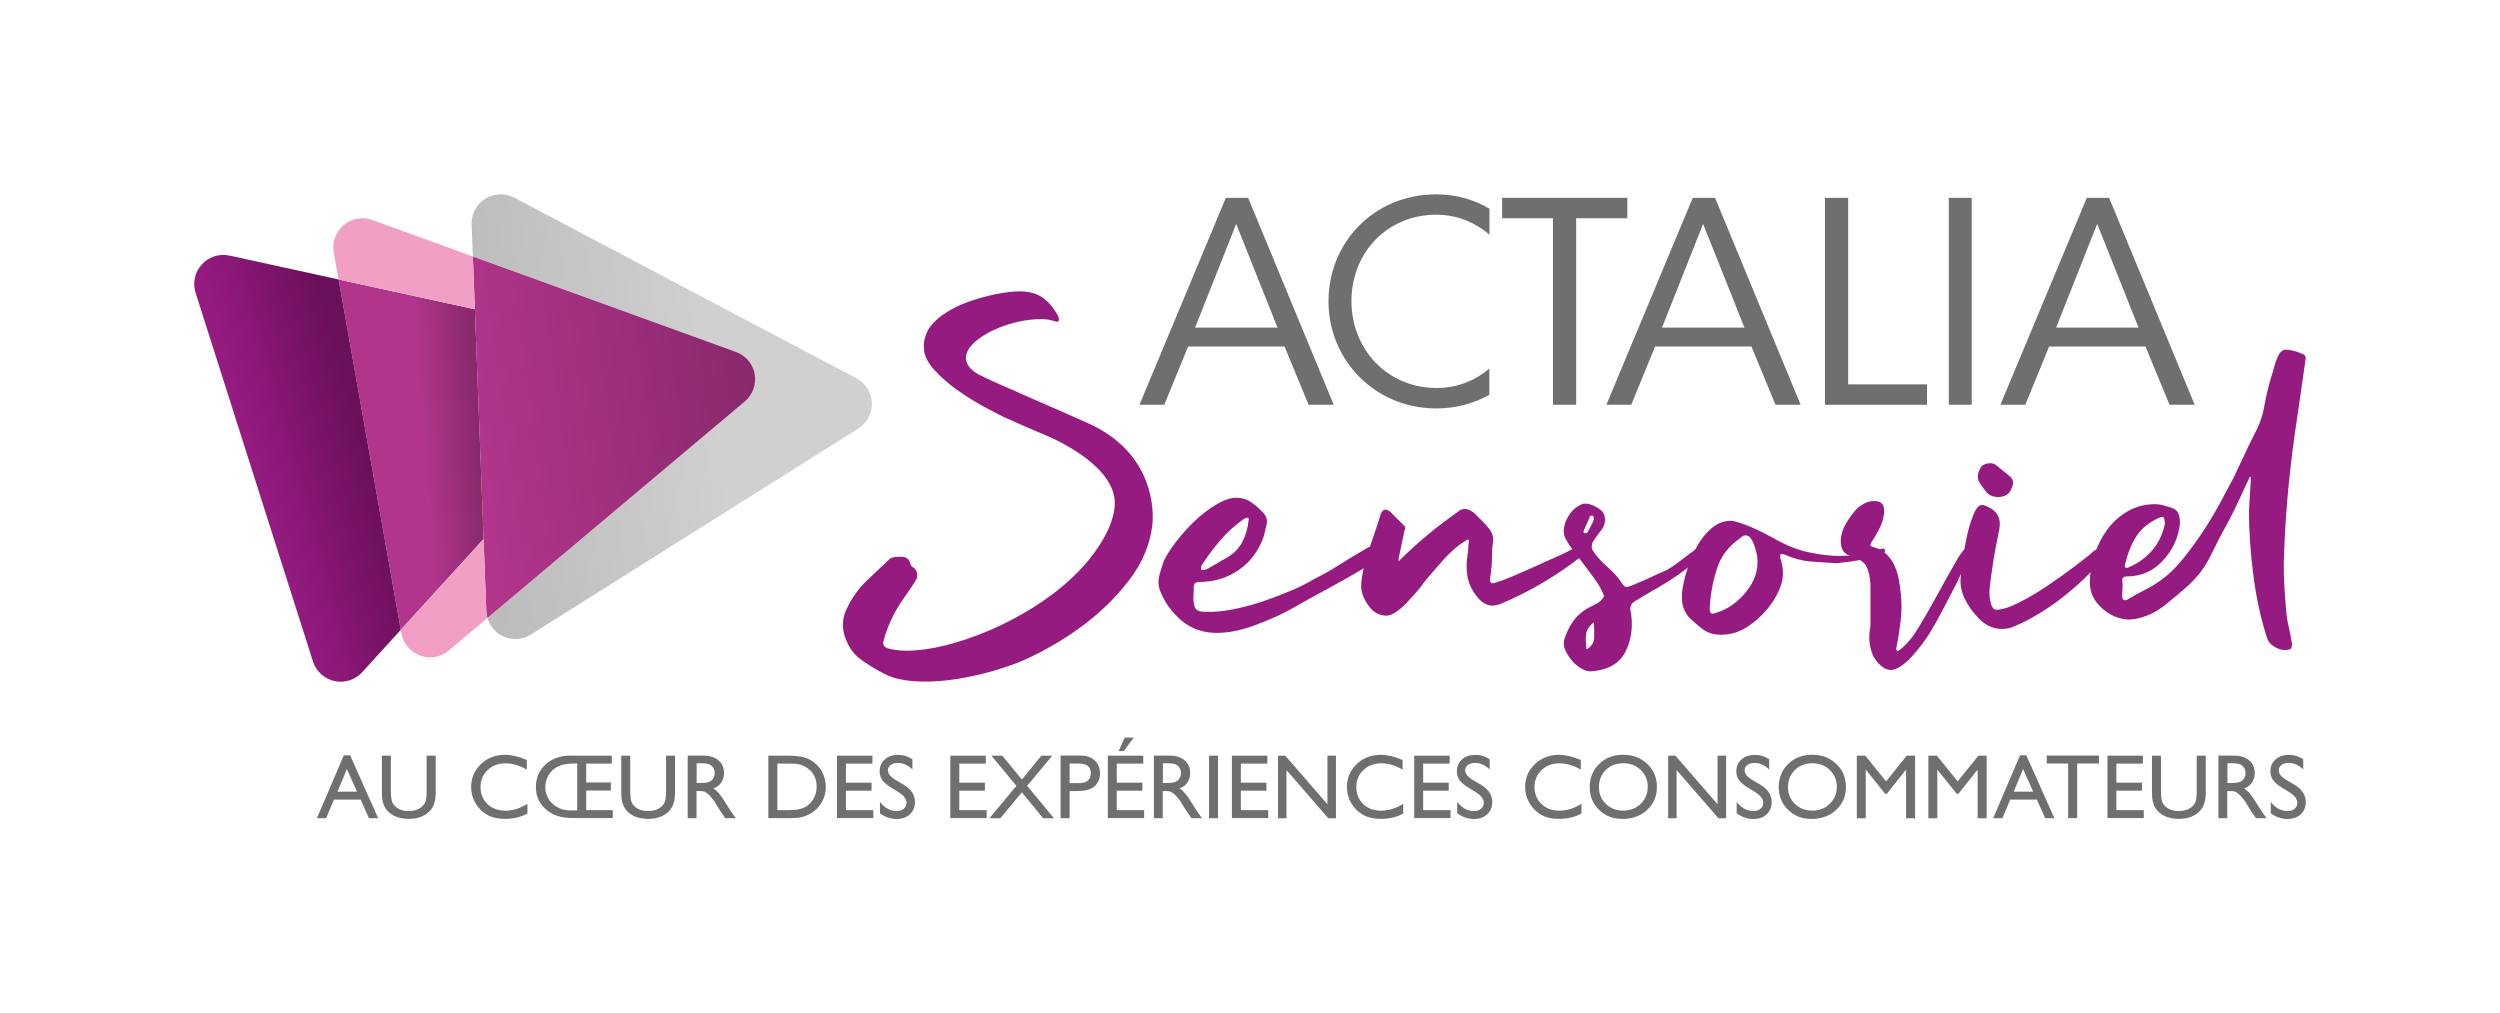
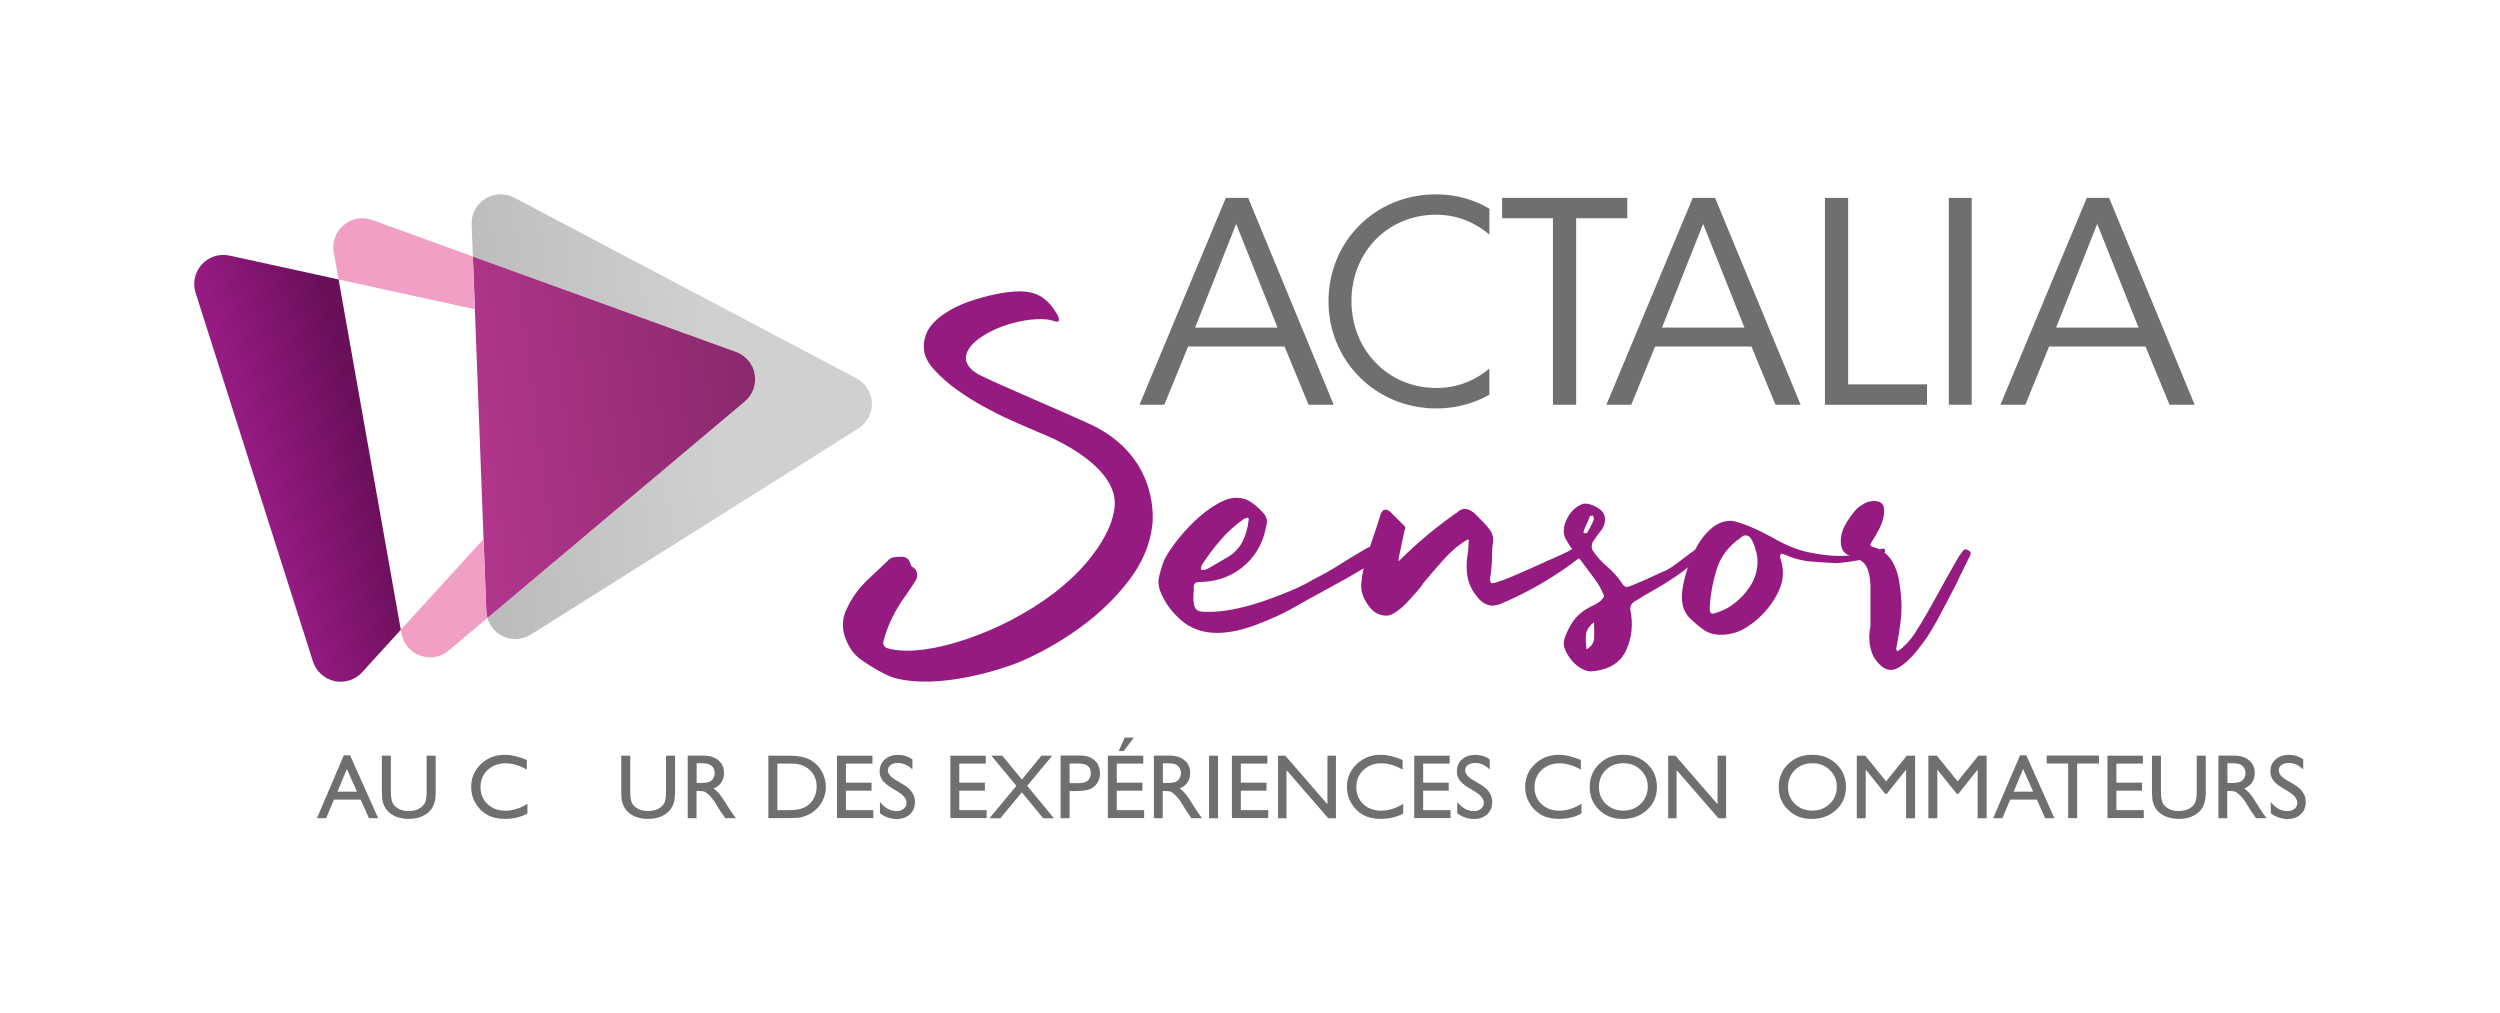
<svg xmlns="http://www.w3.org/2000/svg" xmlns:xlink="http://www.w3.org/1999/xlink" id="LOGOS" viewBox="0 0 402.75 163.22">
  <defs>
    <style>
      .cls-1 {
        fill: #706f6f;
      }

      .cls-2 {
        fill: url(#linear-gradient-2);
      }

      .cls-3 {
        fill: url(#linear-gradient-4);
      }

      .cls-4 {
        fill: #f29fc5;
      }

      .cls-5 {
        fill: #951b81;
      }

      .cls-6 {
        fill: url(#linear-gradient-3);
      }

      .cls-7 {
        fill: url(#linear-gradient);
      }
    </style>
    <linearGradient id="linear-gradient" x1="115.64" y1="63.16" x2="77.26" y2="67.66" gradientUnits="userSpaceOnUse">
      <stop offset="0" stop-color="#d0d0d0" />
      <stop offset="1" stop-color="#bdbcbc" />
    </linearGradient>
    <linearGradient id="linear-gradient-2" x1="110.57" y1="-23.81" x2="118.42" y2="-27.28" gradientTransform="translate(-43.6 57.74) rotate(19.69)" gradientUnits="userSpaceOnUse">
      <stop offset="0" stop-color="#b0358b" />
      <stop offset="1" stop-color="#89296c" />
    </linearGradient>
    <linearGradient id="linear-gradient-3" x1="118.22" y1="-28.84" x2="158.58" y2="-49.84" xlink:href="#linear-gradient-2" />
    <linearGradient id="linear-gradient-4" x1="86.37" y1="-10.91" x2="101.3" y2="-21.46" gradientTransform="translate(-43.6 57.74) rotate(19.69)" gradientUnits="userSpaceOnUse">
      <stop offset="0" stop-color="#951b81" />
      <stop offset="1" stop-color="#6a0f5a" />
    </linearGradient>
  </defs>
  <g>
    <path class="cls-1" d="M55.39,121.68h1.01l4.52,10.13h-1.48l-1.34-2.99h-4.3l-1.26,2.99h-1.48l4.33-10.13ZM57.51,127.54l-1.63-3.65-1.51,3.65h3.13Z" />
    <path class="cls-1" d="M68.74,121.74h1.45v5.72c0,.77-.06,1.36-.17,1.75s-.25.72-.42.98c-.17.26-.37.5-.61.7-.8.69-1.84,1.03-3.13,1.03s-2.37-.34-3.16-1.02c-.24-.21-.44-.45-.61-.71-.17-.26-.3-.58-.41-.96-.11-.38-.16-.98-.16-1.79v-5.7h1.45v5.72c0,.95.11,1.61.32,1.98.22.37.55.67.99.89.44.22.96.33,1.56.33.86,0,1.55-.22,2.09-.67.28-.24.49-.52.61-.85s.19-.89.19-1.68v-5.72Z" />
    <path class="cls-1" d="M84.97,129.47v1.59c-1.06.58-2.28.86-3.66.86-1.13,0-2.08-.23-2.86-.68-.78-.45-1.4-1.08-1.86-1.87-.46-.79-.69-1.65-.69-2.57,0-1.47.52-2.7,1.57-3.7,1.05-1,2.34-1.5,3.87-1.5,1.06,0,2.23.28,3.53.83v1.55c-1.18-.67-2.33-1.01-3.45-1.01s-2.11.36-2.87,1.09c-.76.73-1.14,1.64-1.14,2.74s.37,2.01,1.12,2.73,1.71,1.07,2.88,1.07,2.41-.37,3.58-1.12Z" />
-     <path class="cls-1" d="M92.03,121.74h6.53v1.28h-4.12v3.04h3.97v1.29h-3.97v3.16h4.28v1.28h-6.21c-1.11,0-2-.11-2.69-.34s-1.31-.58-1.87-1.06c-1.08-.93-1.62-2.13-1.62-3.58s.53-2.74,1.58-3.68c1.05-.94,2.43-1.41,4.12-1.41ZM91.99,130.56h1v-7.56h-.56c-1.11,0-1.99.17-2.61.51-.63.34-1.11.8-1.45,1.38s-.52,1.21-.52,1.9c0,1.08.39,1.98,1.18,2.7s1.77,1.08,2.96,1.08Z" />
    <path class="cls-1" d="M107.3,121.74h1.45v5.72c0,.77-.06,1.36-.17,1.75s-.25.72-.42.98c-.17.26-.37.5-.61.7-.8.69-1.84,1.03-3.13,1.03s-2.37-.34-3.16-1.02c-.24-.21-.44-.45-.61-.71-.17-.26-.3-.58-.41-.96-.11-.38-.16-.98-.16-1.79v-5.7h1.45v5.72c0,.95.11,1.61.32,1.98s.55.67.99.89c.44.22.96.33,1.57.33.86,0,1.55-.22,2.09-.67.28-.24.49-.52.61-.85s.19-.89.19-1.68v-5.72Z" />
    <path class="cls-1" d="M110.79,131.81v-10.08h2.52c1.02,0,1.83.25,2.43.76.6.5.9,1.19.9,2.05,0,.59-.15,1.09-.44,1.52-.29.43-.71.75-1.26.96.32.21.64.5.94.87.31.36.74,1,1.3,1.91.35.57.63,1,.84,1.29l.53.72h-1.72l-.44-.66s-.04-.06-.09-.12l-.28-.4-.45-.73-.48-.79c-.3-.41-.57-.74-.82-.99-.25-.24-.47-.42-.67-.53-.2-.11-.54-.16-1.01-.16h-.38v4.38h-1.44ZM112.66,122.96h-.43v3.18h.55c.73,0,1.23-.06,1.5-.19s.48-.31.63-.57c.15-.25.23-.54.23-.86s-.08-.61-.25-.86c-.17-.26-.41-.44-.71-.55-.3-.11-.81-.16-1.52-.16Z" />
    <path class="cls-1" d="M123.78,131.8v-10.06h3.4c1.37,0,2.45.21,3.25.62.8.41,1.43,1.01,1.9,1.81.47.8.71,1.67.71,2.61,0,.67-.13,1.32-.39,1.93-.26.62-.63,1.16-1.11,1.62-.49.48-1.06.84-1.71,1.09-.38.15-.73.25-1.05.3-.32.05-.92.08-1.82.08h-3.19ZM127.03,123.02h-1.8v7.49h1.85c.72,0,1.28-.05,1.68-.15.4-.1.73-.22,1-.37.27-.15.51-.34.73-.56.71-.72,1.07-1.63,1.07-2.73s-.37-1.96-1.1-2.65c-.27-.25-.58-.46-.93-.63s-.68-.27-.99-.33c-.31-.05-.81-.08-1.51-.08Z" />
    <path class="cls-1" d="M134.84,121.74h5.71v1.28h-4.27v3.07h4.13v1.29h-4.13v3.13h4.41v1.28h-5.85v-10.06Z" />
    <path class="cls-1" d="M144.72,127.59l-1.1-.67c-.69-.42-1.18-.83-1.47-1.24-.29-.41-.44-.87-.44-1.4,0-.79.28-1.44.83-1.93.55-.5,1.27-.74,2.14-.74s1.61.24,2.31.71v1.64c-.73-.7-1.51-1.05-2.34-1.05-.47,0-.86.11-1.16.33-.3.22-.45.5-.45.84,0,.3.11.58.34.85.22.26.58.54,1.08.83l1.1.65c1.23.73,1.84,1.67,1.84,2.8,0,.81-.27,1.46-.81,1.97-.54.5-1.24.76-2.11.76-1,0-1.9-.31-2.72-.92v-1.83c.78.99,1.68,1.48,2.7,1.48.45,0,.83-.12,1.13-.38.3-.25.45-.57.45-.95,0-.61-.44-1.19-1.33-1.75Z" />
    <path class="cls-1" d="M153.1,121.74h5.71v1.28h-4.27v3.07h4.13v1.29h-4.13v3.13h4.41v1.28h-5.85v-10.06Z" />
    <path class="cls-1" d="M167.77,121.74h1.74l-4.03,4.86,4.31,5.22h-1.74l-3.43-4.18-3.46,4.18h-1.76l4.34-5.22-4.03-4.86h1.76l3.16,3.85,3.14-3.85Z" />
    <path class="cls-1" d="M170.86,131.81v-10.09h3.19c.96,0,1.73.26,2.3.78.57.52.86,1.22.86,2.09,0,.59-.15,1.11-.44,1.56-.29.45-.69.78-1.2.98s-1.24.31-2.19.31h-1.07v4.37h-1.45ZM173.8,123.01h-1.49v3.15h1.58c.59,0,1.04-.14,1.36-.41.32-.28.48-.67.48-1.19,0-1.03-.64-1.55-1.92-1.55Z" />
    <path class="cls-1" d="M178.47,121.74h5.71v1.28h-4.27v3.07h4.13v1.29h-4.13v3.13h4.41v1.28h-5.85v-10.06ZM182.66,118.83l-1.63,2.17h-.81l.97-2.17h1.46Z" />
    <path class="cls-1" d="M185.89,131.81v-10.08h2.52c1.02,0,1.83.25,2.43.76s.9,1.19.9,2.05c0,.59-.15,1.09-.44,1.52s-.71.75-1.26.96c.32.21.64.5.94.87.31.36.74,1,1.3,1.91.35.57.63,1,.84,1.29l.53.72h-1.72l-.44-.66s-.04-.06-.09-.12l-.28-.4-.45-.73-.48-.79c-.3-.41-.57-.74-.82-.99-.25-.24-.47-.42-.67-.53-.2-.11-.54-.16-1.01-.16h-.37v4.38h-1.44ZM187.77,122.96h-.43v3.18h.55c.73,0,1.23-.06,1.5-.19.27-.12.48-.31.63-.57.15-.25.23-.54.23-.86s-.09-.61-.25-.86-.41-.44-.71-.55c-.31-.11-.81-.16-1.52-.16Z" />
    <path class="cls-1" d="M194.78,121.74h1.44v10.08h-1.44v-10.08Z" />
    <path class="cls-1" d="M198.46,121.74h5.71v1.28h-4.27v3.07h4.13v1.29h-4.13v3.13h4.41v1.28h-5.85v-10.06Z" />
    <path class="cls-1" d="M213.85,121.74h1.37v10.08h-1.24l-6.73-7.76v7.76h-1.36v-10.08h1.17l6.79,7.83v-7.83Z" />
    <path class="cls-1" d="M226.06,129.47v1.59c-1.06.58-2.28.86-3.66.86-1.13,0-2.08-.23-2.86-.68-.78-.45-1.4-1.08-1.86-1.87-.46-.79-.69-1.65-.69-2.57,0-1.47.52-2.7,1.57-3.7,1.05-1,2.34-1.5,3.87-1.5,1.06,0,2.23.28,3.53.83v1.55c-1.18-.67-2.33-1.01-3.45-1.01s-2.11.36-2.87,1.09c-.76.73-1.14,1.64-1.14,2.74s.37,2.01,1.12,2.73,1.71,1.07,2.88,1.07,2.41-.37,3.58-1.12Z" />
    <path class="cls-1" d="M227.83,121.74h5.71v1.28h-4.27v3.07h4.12v1.29h-4.12v3.13h4.41v1.28h-5.85v-10.06Z" />
    <path class="cls-1" d="M237.71,127.59l-1.1-.67c-.69-.42-1.18-.83-1.47-1.24-.29-.41-.44-.87-.44-1.4,0-.79.27-1.44.83-1.93.55-.5,1.27-.74,2.15-.74s1.61.24,2.31.71v1.64c-.73-.7-1.51-1.05-2.34-1.05-.47,0-.86.11-1.16.33-.3.22-.45.5-.45.84,0,.3.11.58.34.85.22.26.58.54,1.08.83l1.1.65c1.23.73,1.84,1.67,1.84,2.8,0,.81-.27,1.46-.81,1.97-.54.5-1.24.76-2.11.76-1,0-1.9-.31-2.72-.92v-1.83c.78.99,1.68,1.48,2.7,1.48.45,0,.83-.12,1.13-.38s.45-.57.45-.95c0-.61-.44-1.19-1.33-1.75Z" />
    <path class="cls-1" d="M254.77,129.47v1.59c-1.06.58-2.28.86-3.66.86-1.13,0-2.08-.23-2.86-.68-.78-.45-1.4-1.08-1.86-1.87-.46-.79-.69-1.65-.69-2.57,0-1.47.52-2.7,1.57-3.7,1.05-1,2.34-1.5,3.87-1.5,1.06,0,2.23.28,3.53.83v1.55c-1.18-.67-2.33-1.01-3.45-1.01s-2.11.36-2.87,1.09c-.76.73-1.14,1.64-1.14,2.74s.37,2.01,1.12,2.73,1.71,1.07,2.88,1.07,2.41-.37,3.58-1.12Z" />
    <path class="cls-1" d="M261.49,121.59c1.56,0,2.85.49,3.89,1.48,1.04.98,1.55,2.22,1.55,3.71s-.52,2.72-1.57,3.69c-1.04.97-2.36,1.46-3.95,1.46s-2.78-.49-3.79-1.46c-1.01-.97-1.52-2.19-1.52-3.66s.51-2.75,1.53-3.74c1.02-.99,2.31-1.48,3.86-1.48ZM261.54,122.96c-1.15,0-2.1.36-2.84,1.08-.74.72-1.11,1.64-1.11,2.76s.37,1.99,1.12,2.71c.74.72,1.68,1.08,2.8,1.08s2.06-.37,2.81-1.1c.75-.73,1.13-1.65,1.13-2.75s-.38-1.96-1.13-2.69c-.75-.73-1.68-1.09-2.77-1.09Z" />
    <path class="cls-1" d="M276.71,121.74h1.37v10.08h-1.24l-6.74-7.76v7.76h-1.36v-10.08h1.17l6.79,7.83v-7.83Z" />
-     <path class="cls-1" d="M282.73,127.59l-1.1-.67c-.69-.42-1.18-.83-1.47-1.24-.29-.41-.44-.87-.44-1.4,0-.79.27-1.44.83-1.93.55-.5,1.27-.74,2.15-.74s1.61.24,2.31.71v1.64c-.73-.7-1.51-1.05-2.34-1.05-.47,0-.86.11-1.16.33-.3.22-.45.5-.45.84,0,.3.11.58.34.85.22.26.58.54,1.08.83l1.1.65c1.23.73,1.84,1.67,1.84,2.8,0,.81-.27,1.46-.81,1.97s-1.24.76-2.11.76c-1,0-1.9-.31-2.72-.92v-1.83c.78.99,1.68,1.48,2.7,1.48.45,0,.83-.12,1.13-.38s.45-.57.45-.95c0-.61-.44-1.19-1.33-1.75Z" />
    <path class="cls-1" d="M291.94,121.59c1.56,0,2.85.49,3.89,1.48,1.04.98,1.55,2.22,1.55,3.71s-.52,2.72-1.57,3.69c-1.04.97-2.36,1.46-3.95,1.46s-2.78-.49-3.79-1.46c-1.01-.97-1.52-2.19-1.52-3.66s.51-2.75,1.53-3.74c1.02-.99,2.31-1.48,3.86-1.48ZM292,122.96c-1.15,0-2.1.36-2.84,1.08-.74.72-1.11,1.64-1.11,2.76s.37,1.99,1.12,2.71c.74.72,1.68,1.08,2.8,1.08s2.06-.37,2.81-1.1c.75-.73,1.13-1.65,1.13-2.75s-.38-1.96-1.13-2.69-1.68-1.09-2.77-1.09Z" />
    <path class="cls-1" d="M307.17,121.74h1.35v10.08h-1.45v-7.84l-3.1,3.9h-.27l-3.13-3.9v7.84h-1.44v-10.08h1.37l3.35,4.14,3.33-4.14Z" />
    <path class="cls-1" d="M318.7,121.74h1.35v10.08h-1.45v-7.84l-3.1,3.9h-.27l-3.13-3.9v7.84h-1.44v-10.08h1.37l3.35,4.14,3.33-4.14Z" />
    <path class="cls-1" d="M325.43,121.68h1.01l4.52,10.13h-1.48l-1.34-2.99h-4.3l-1.26,2.99h-1.48l4.33-10.13ZM327.55,127.54l-1.63-3.65-1.51,3.65h3.13Z" />
    <path class="cls-1" d="M329.73,121.72h8.41v1.28h-3.51v8.8h-1.45v-8.8h-3.45v-1.28Z" />
    <path class="cls-1" d="M339.51,121.74h5.71v1.28h-4.27v3.07h4.13v1.29h-4.13v3.13h4.41v1.28h-5.85v-10.06Z" />
    <path class="cls-1" d="M353.9,121.74h1.45v5.72c0,.77-.06,1.36-.17,1.75s-.25.72-.42.98c-.17.26-.37.5-.61.7-.8.69-1.84,1.03-3.13,1.03s-2.37-.34-3.16-1.02c-.24-.21-.44-.45-.61-.71-.17-.26-.3-.58-.41-.96-.11-.38-.16-.98-.16-1.79v-5.7h1.45v5.72c0,.95.11,1.61.32,1.98.22.37.55.67.99.89.44.22.96.33,1.56.33.86,0,1.55-.22,2.09-.67.28-.24.49-.52.61-.85s.19-.89.19-1.68v-5.72Z" />
    <path class="cls-1" d="M357.39,131.81v-10.08h2.52c1.02,0,1.83.25,2.43.76s.9,1.19.9,2.05c0,.59-.15,1.09-.44,1.52s-.71.75-1.26.96c.32.21.64.5.94.87.31.36.74,1,1.3,1.91.35.57.63,1,.84,1.29l.53.72h-1.72l-.44-.66s-.04-.06-.09-.12l-.28-.4-.45-.73-.48-.79c-.3-.41-.57-.74-.82-.99-.25-.24-.47-.42-.67-.53-.2-.11-.54-.16-1.01-.16h-.38v4.38h-1.44ZM359.27,122.96h-.43v3.18h.55c.73,0,1.23-.06,1.5-.19.27-.12.48-.31.63-.57.15-.25.23-.54.23-.86s-.09-.61-.25-.86-.41-.44-.71-.55-.81-.16-1.52-.16Z" />
    <path class="cls-1" d="M368.77,127.59l-1.1-.67c-.69-.42-1.18-.83-1.47-1.24-.29-.41-.44-.87-.44-1.4,0-.79.27-1.44.83-1.93.55-.5,1.27-.74,2.15-.74s1.61.24,2.31.71v1.64c-.73-.7-1.51-1.05-2.34-1.05-.47,0-.86.11-1.16.33-.3.22-.45.5-.45.84,0,.3.11.58.34.85.22.26.58.54,1.08.83l1.1.65c1.23.73,1.84,1.67,1.84,2.8,0,.81-.27,1.46-.81,1.97-.54.5-1.24.76-2.11.76-1,0-1.9-.31-2.72-.92v-1.83c.78.99,1.68,1.48,2.7,1.48.45,0,.83-.12,1.13-.38.3-.25.45-.57.45-.95,0-.61-.44-1.19-1.33-1.75Z" />
  </g>
  <g>
    <g>
      <path class="cls-5" d="M136.65,97.56c.8-1.53,1.8-2.88,3-4.03,1.2-1.15,2.41-2.3,3.64-3.45.25-.19.55-.3.92-.34.37-.03.71-.05,1.01-.05.8,0,1.29.41,1.48,1.25.06.19.2.35.42.48.22.13.38.32.51.57.18.45.18.89,0,1.34-.43.7-.86,1.36-1.29,1.97-.43.61-.86,1.23-1.29,1.87-.61.96-1.15,1.95-1.61,2.97-.46,1.02-.84,2.11-1.15,3.26-.06.51.18.86.74,1.05.92.25,1.94.38,3.04.38,1.84,0,3.92-.29,6.23-.86,2.31-.58,4.66-1.38,7.06-2.4,2.4-1.02,4.75-2.25,7.06-3.69,2.31-1.44,4.38-3.02,6.23-4.75,1.85-1.73,3.38-3.56,4.61-5.51,1.23-1.95,2.11-3.93,2.31-5.99.6-6.18-8.96-10.63-11.21-11.55-2.24-.93-4.47-1.9-6.69-2.92-.8-.38-1.91-.96-3.32-1.73-1.41-.77-2.81-1.65-4.2-2.64-1.38-.99-2.6-2.06-3.64-3.21-1.05-1.15-1.6-2.27-1.66-3.35-.06-.51-.03-1.02.09-1.53.12-.51.28-.96.46-1.34.55-1.02,1.45-1.95,2.68-2.78,1.23-.83,2.58-1.5,4.06-2.01,1.48-.51,2.94-.91,4.38-1.2,1.45-.29,2.69-.43,3.74-.43,1.48,0,2.69.32,3.64.96.95.64,1.8,1.63,2.54,2.97.25.64.18.96-.18.96-.12,0-.24-.03-.37-.1-.31-.06-.57-.13-.78-.19-.21-.06-.45-.08-.69-.1-6.76-.46-17.14,5.09-10.89,8.82,1.46.87,16.21,7.16,17.62,7.86,10.93,4.82,10.73,14.43,10.49,16.47-.37,3.13-1.61,6.09-3.74,8.87-2.12,2.78-4.66,5.26-7.61,7.43-2.95,2.17-6.07,3.99-9.36,5.46-3.29,1.47-13.82,4.86-20.94,2.83-1.76-.5-5.11-2.69-5.88-3.39-.77-.7-1.37-1.6-1.8-2.68-.8-1.92-.68-3.77.37-5.56Z" />
      <g>
        <path class="cls-5" d="M221.53,89.24c.03.36-.02.61-.16.75-.43.64-1.07,1.21-1.92,1.71-1.92,1.14-3.84,2.23-5.77,3.26-1.92,1.03-3.88,2.12-5.87,3.26-1.57.85-3.45,1.69-5.66,2.51-2.21.82-4.24,1.23-6.09,1.23-2.28,0-4.2-.68-5.77-2.03-1.57-1.35-2.71-2.95-3.42-4.8-.28-.78-.32-1.58-.11-2.4.21-.82.46-1.62.75-2.4.36-.78.98-1.76,1.87-2.94.89-1.17,1.89-2.3,2.99-3.36,1.1-1.07,2.28-1.98,3.52-2.72,1.24-.75,2.33-1.12,3.26-1.12s1.74.25,2.46.75c.71.5,1.35,1.07,1.92,1.71.5.57.68,1.17.53,1.81-.14.64-.29,1.25-.43,1.82-.78,2.35-2.12,4.18-4,5.5-1.89,1.32-4.04,1.98-6.46,1.98-.5,0-.78.21-.85.64,0,.5-.02.98-.05,1.44-.04.46-.02.91.05,1.33.07.57.25.94.53,1.12.28.18.71.27,1.28.27h1.39c1.28-.07,2.63-.27,4.06-.59,1.42-.32,2.85-.73,4.27-1.23,1.42-.5,2.81-1.03,4.16-1.6,1.35-.57,2.56-1.17,3.63-1.82,1.42-.71,2.81-1.49,4.16-2.35,1.35-.85,2.7-1.67,4.06-2.46.14-.07.3-.16.48-.27.18-.11.34-.16.48-.16.21,0,.36.11.43.32.14.21.23.5.27.85ZM193.5,91.8h.53c.14,0,.37-.09.69-.27.32-.18.69-.39,1.12-.64.43-.25.82-.48,1.17-.69.36-.21.6-.36.75-.43,1.07-.64,1.87-1.48,2.4-2.51.53-1.03.87-2.22,1.01-3.58v-.11c-.07-.07-.11-.14-.11-.21-.14.07-.25.11-.32.11s-.18.04-.32.11c-1.42,1-2.69,2.14-3.79,3.42-1.1,1.28-2.12,2.63-3.04,4.06-.07.14-.11.39-.11.75Z" />
        <path class="cls-5" d="M254.86,89.35c-.04.14-.09.25-.16.32-3.99,3.13-8.37,5.7-13.13,7.69-.57.14-.93.21-1.07.21-1,0-1.89-.53-2.67-1.6-.78-1-1.26-2.06-1.44-3.2-.18-1.14-.16-2.31.05-3.52.07-.36.11-.73.11-1.12s.03-.76.11-1.12c-.07,0-.11-.02-.11-.05s-.04-.05-.11-.05c-1.35.78-2.63,1.85-3.84,3.2-1.21,1.35-2.31,2.63-3.31,3.84-.21.36-.57.82-1.07,1.39-.5.57-1.01,1.14-1.55,1.71-.53.57-1.1,1.07-1.71,1.49-.61.43-1.12.64-1.55.64-1.14,0-2.07-.46-2.78-1.39-1-1.28-1.44-2.54-1.33-3.79.11-1.24.34-2.47.69-3.68.36-1.21.73-2.37,1.12-3.47.39-1.1.76-2.22,1.12-3.36.21-.92.53-1.39.96-1.39.36,0,.75.25,1.17.75l1.92,1.92c.14.14.14.36,0,.64-.14.71-.29,1.39-.43,2.03-.14.64-.29,1.32-.43,2.03-.07.14-.11.46-.11.96,2.92-2.92,6.12-5.59,9.61-8.01.28-.28.64-.43,1.07-.43s.92.21,1.49.64c.43.43.84.84,1.23,1.23.39.39.76.8,1.12,1.23.57.71.8,1.44.69,2.19s-.16,1.51-.16,2.3c0,1.21-.11,2.42-.32,3.63,0,.5.11.75.32.75.28,0,.85-.16,1.71-.48.85-.32,1.76-.69,2.72-1.12.96-.43,1.89-.84,2.78-1.23.89-.39,1.48-.66,1.76-.8.64-.28,1.28-.57,1.92-.85.64-.28,1.28-.6,1.92-.96.14-.07.32-.11.53-.11.28,0,.64.21,1.07.64.07.07.09.18.05.32Z" />
        <path class="cls-5" d="M273.85,89.88c-.64.5-1.26,1-1.87,1.49-.61.5-1.23.96-1.87,1.39-1.14.78-2.28,1.5-3.42,2.14-1.14.64-2.28,1.32-3.42,2.03-.43.29-.64.68-.64,1.17.5,2.42.28,4.63-.64,6.62-.93,2.06-2.78,3.2-5.55,3.42-.43.07-.94-.05-1.55-.37-.61-.32-1.14-.75-1.6-1.28-.46-.53-.84-1.12-1.12-1.76-.29-.64-.32-1.28-.11-1.92.36-1,.8-1.89,1.33-2.67.53-.78,1.26-1.46,2.19-2.03.36-.21.73-.41,1.12-.59.39-.18.76-.41,1.12-.69.14-.14.28-.3.43-.48.14-.18.18-.34.11-.48-.36-.92-.87-1.83-1.55-2.72-.68-.89-1.3-1.73-1.87-2.51-.5-.64-.98-1.26-1.44-1.87-.46-.6-.87-1.23-1.23-1.87-.5-.92-.46-1.99.11-3.2.57-1.21,1.39-2.03,2.46-2.46.07-.07.25-.11.53-.11.43,0,.91.13,1.44.37.53.25.98.55,1.33.91.28.36.43.78.43,1.28s-.14,1-.43,1.49c-.29.36-.57.73-.85,1.12-.29.39-.53.77-.75,1.12-.14.5-.14.89,0,1.17.57.93,1.37,1.83,2.4,2.72,1.03.89,1.83,1.8,2.4,2.72.21.36.46.53.75.53.14,0,.52-.12,1.12-.37.6-.25,1.26-.53,1.98-.85.71-.32,1.37-.62,1.98-.91.6-.28,1.01-.46,1.23-.53.64-.36,1.26-.76,1.87-1.23.6-.46,1.19-.91,1.76-1.33.14-.14.28-.25.43-.32.14-.07.28-.18.43-.32.14-.14.32-.21.53-.21.36,0,.57.11.64.32.21.36.14.71-.21,1.07ZM255.7,85.82c.21-.36.41-.71.59-1.07.18-.36.34-.71.48-1.07,0-.14-.02-.25-.05-.32-.04-.07-.05-.18-.05-.32-.14.07-.25.09-.32.05-.07-.04-.14-.02-.21.05-.14.43-.32.85-.53,1.28-.21.43-.39.85-.53,1.28,0,.07.03.11.11.11l.11.11c.21,0,.36-.04.43-.11ZM256.82,102.75c.03-.82.02-1.66-.05-2.51-.71.57-1.12,1.17-1.23,1.81-.11.64-.09,1.49.05,2.56.78-.43,1.19-1.05,1.23-1.87Z" />
        <path class="cls-5" d="M303.62,88.92l-.21.21c-1.28.5-2.49.85-3.63,1.07-1.14.21-2.42.39-3.84.53-1.42-.07-2.83-.16-4.22-.27-1.39-.11-2.79-.48-4.22-1.12-.14-.07-.36-.11-.64-.11,0,.14-.02.25-.05.32-.04.07-.05.14-.05.21.57,1.64.62,3.13.16,4.49-.46,1.35-1.19,2.63-2.19,3.84-.93,1.14-2.03,2.12-3.31,2.94-1.28.82-2.67,1.23-4.16,1.23-1.14,0-2.1-.28-2.88-.85-.78-.57-1.57-1.24-2.35-2.03-.57-.71-.91-1.46-1.01-2.24-.11-.78-.09-1.56.05-2.35.14-.92.41-2.01.8-3.26.39-1.24.91-2.44,1.55-3.58.64-1.14,1.42-2.1,2.35-2.88.92-.78,1.96-1.17,3.1-1.17.28,0,.75.11,1.39.32.64.21,1.3.46,1.98.75.68.29,1.32.59,1.92.91.6.32,1.05.55,1.33.69,2.06,1.21,4.02,2.01,5.87,2.4,1.85.39,3.52.59,5.02.59,2.06,0,3.74-.21,5.02-.64,1.28-.43,1.99-.6,2.14-.53.14.14.18.32.11.53ZM281.3,95.33c1.35-1.64,1.96-3.42,1.82-5.34,0-.21-.05-.53-.16-.96-.11-.43-.23-.84-.37-1.23-.14-.39-.32-.75-.53-1.07-.21-.32-.5-.48-.85-.48-.29,0-.57.14-.85.43-1.85,1.28-3.1,2.9-3.74,4.86-.64,1.96-1.03,4-1.17,6.14-.07.78.07,1.17.43,1.17.14,0,.27-.02.37-.05.11-.03.27-.09.48-.16,1.71-.57,3.24-1.67,4.59-3.31Z" />
        <path class="cls-5" d="M317.36,88.81c.14.14.14.39,0,.75-.36.71-.71,1.42-1.07,2.14-.36.71-.71,1.46-1.07,2.24-.71,1.35-1.42,2.72-2.14,4.11-.71,1.39-1.46,2.72-2.24,4-.21.36-.57.87-1.07,1.55-.5.68-1.03,1.33-1.6,1.98-.57.64-1.17,1.19-1.82,1.66-.64.46-1.21.69-1.71.69s-.98-.18-1.44-.53c-.46-.36-.87-.82-1.23-1.39-.36-.57-.61-1.32-.75-2.24-.14-.92-.11-1.89.11-2.88v-6.73c-.07-1.21-.29-2.17-.64-2.88-.36-.71-1.14-1.24-2.35-1.6-.85-.28-1.39-.73-1.6-1.33-.21-.6-.25-1.28-.11-2.03.14-.75.44-1.49.91-2.24.46-.75.98-1.44,1.55-2.08.28-.28.68-.57,1.17-.85.5-.28,1.03-.43,1.6-.43.5,0,.85.07,1.07.21.36.21.55.57.59,1.07.04.5-.02,1.03-.16,1.6-.14.57-.36,1.12-.64,1.66-.29.53-.53.98-.75,1.33-.21.36-.41.68-.59.96-.18.29.02.5.59.64.78.21,1.44.59,1.98,1.12.53.53.96,1.16,1.28,1.87.32.71.55,1.48.69,2.3.14.82.25,1.58.32,2.3.14,1.42.12,2.87-.05,4.32-.18,1.46-.41,2.9-.69,4.32-.07.07-.07.14,0,.21.07.07.11.18.11.32.14-.07.23-.13.27-.16.03-.04.12-.09.27-.16.92-.78,1.69-1.64,2.3-2.56.6-.92,1.19-1.89,1.76-2.88.78-1.35,1.53-2.69,2.24-4,.71-1.32,1.46-2.65,2.24-4,.21-.36.43-.73.64-1.12.21-.39.46-.76.75-1.12.07-.14.18-.27.32-.37.14-.11.28-.12.43-.05.21.07.39.18.53.32Z" />
-         <path class="cls-5" d="M339.05,89.35c-.14.29-.29.53-.43.75-.64.85-1.53,1.83-2.67,2.94-1.14,1.11-2.37,2.17-3.68,3.2-1.32,1.03-2.67,1.96-4.06,2.78-1.39.82-2.62,1.44-3.68,1.87-.57.28-1.25.43-2.03.43-1.35,0-2.56-.53-3.63-1.6-1-1-1.78-2.08-2.35-3.26-.57-1.17-.78-2.37-.64-3.58,0-.43.09-1.26.27-2.51.18-1.24.41-2.53.69-3.84.28-1.32.64-2.51,1.07-3.58.43-1.07.89-1.6,1.39-1.6.21,0,.46.07.75.21,1.71.71,2.38,1.96,2.03,3.74-.21,1.07-.43,2.15-.64,3.26-.21,1.1-.39,2.19-.53,3.26-.14,1-.27,1.96-.37,2.88-.11.93-.02,1.85.27,2.78.21.5.46.75.75.75.92,0,2.14-.37,3.63-1.12s3.01-1.64,4.54-2.67c1.53-1.03,3.01-2.08,4.43-3.15,1.42-1.07,2.49-1.92,3.2-2.56.36-.21.68-.32.96-.32s.53.11.75.32c.14.14.14.36,0,.64ZM320.05,79.31c-.43-.5-.82-1.03-1.17-1.6-.43-.71-.32-1.57.32-2.56.36-.36.85-.53,1.49-.53.21,0,.46.07.75.21.36.29.73.59,1.12.91.39.32.76.62,1.12.91.71.57.82,1.28.32,2.14-.14.43-.41.75-.8.96-.39.21-.8.32-1.23.32-.85,0-1.49-.25-1.92-.75Z" />
-         <path class="cls-5" d="M371.07,57.1c.36.14.46.5.32,1.07-.21,1.49-.43,2.97-.64,4.43-.21,1.46-.43,2.94-.64,4.43-.57,3.7-1.03,7.35-1.39,10.94-.36,3.59-.61,7.28-.75,11.05-.07,1.57-.07,3.11,0,4.64.07,1.53.18,3.04.32,4.54.07,1,.21,1.94.43,2.83.21.89.39,1.83.53,2.83,0,.14-.04.3-.11.48-.07.18-.18.27-.32.27-.14.07-.39.11-.75.11-.57,0-1.16-.2-1.76-.59-.61-.39-.98-.87-1.12-1.44-1-3.13-1.73-6.51-2.19-10.14-.46-3.63-.69-7.05-.69-10.25l.32-5.44h-.21c-.57,1.21-1.14,2.44-1.71,3.68-.57,1.25-1.17,2.47-1.82,3.68-1,1.78-1.92,3.56-2.78,5.34-.85,1.78-2.07,3.38-3.63,4.81-1.28,1.14-2.58,2.23-3.9,3.26-1.32,1.03-2.83,1.73-4.54,2.08-.14,0-.3.02-.48.05-.18.04-.34.05-.48.05-1.57,0-3.03-.59-4.38-1.76-1.35-1.17-2.03-2.58-2.03-4.22,0-1.49.25-2.99.75-4.48.5-1.49,1.19-2.85,2.08-4.06.89-1.21,1.99-2.19,3.31-2.94,1.32-.75,2.76-1.12,4.32-1.12.5,0,1,.07,1.49.21.5.14.96.29,1.39.43.57.21.92.66,1.07,1.33.14.68.14,1.3,0,1.87-.36,2.07-1.3,3.88-2.83,5.44-1.53,1.57-3.4,2.35-5.61,2.35-.5,0-.75.21-.75.64.07.43.09.85.05,1.28-.04.43-.05.85-.05,1.28s.14.64.43.64c.14,0,.28-.04.43-.11.92-.57,1.85-1.08,2.78-1.55.92-.46,1.78-.98,2.56-1.55,1.21-.85,2.37-1.96,3.47-3.31,1.1-1.35,2.15-2.78,3.15-4.27,1-1.49,1.92-3.02,2.78-4.59.85-1.57,1.64-3.02,2.35-4.38.57-1.21,1.12-2.38,1.66-3.52.53-1.14,1.08-2.28,1.66-3.42.78-1.42,1.32-2.92,1.6-4.48.28-1.56.64-3.1,1.07-4.59.21-.64.41-1.3.59-1.98.18-.68.44-1.34.8-1.98.28-.43.64-.64,1.07-.64.28,0,.57.04.85.11.28.07.57.14.85.21.36.14.71.29,1.07.43ZM342.67,91.48c.14,0,.25-.04.32-.11,1.49-.64,2.74-1.55,3.74-2.72,1-1.17,1.67-2.58,2.03-4.22,0-.78-.14-1.17-.43-1.17l-.64.21c-1.64.78-2.85,1.81-3.63,3.1-.78,1.28-1.35,2.74-1.71,4.38-.14.36-.04.53.32.53Z" />
      </g>
    </g>
    <g>
      <path class="cls-1" d="M187.58,65.2h-4.01l13.91-33.32h3.6l13.78,33.32h-4.05l-3.87-9.37h-15.54l-3.83,9.37ZM199.15,36.07l-6.62,16.71h13.28l-6.66-16.71Z" />
      <path class="cls-1" d="M250.19,35.16h-8.2v-3.29h20.17v3.29h-8.24v30.04h-3.74v-30.04Z" />
      <path class="cls-1" d="M262.8,65.2h-4.01l13.91-33.32h3.6l13.78,33.32h-4.05l-3.87-9.37h-15.53l-3.83,9.37ZM274.37,36.07l-6.62,16.71h13.28l-6.66-16.71Z" />
      <path class="cls-1" d="M294,31.88h3.74v30.04h12.7v3.29h-16.44V31.88Z" />
      <path class="cls-1" d="M313.95,31.88h3.69v33.32h-3.69V31.88Z" />
      <path class="cls-1" d="M326.28,65.2h-4.01l13.91-33.32h3.6l13.78,33.32h-4.05l-3.87-9.37h-15.53l-3.83,9.37ZM337.86,36.07l-6.62,16.71h13.28l-6.66-16.71Z" />
      <path class="cls-1" d="M231.36,62.5c-7.74,0-13.64-6.12-13.64-14s5.85-13.91,13.64-13.91c3.78,0,6.64,1.54,8.59,3.21v-4.17c-2.34-1.39-5.2-2.32-8.59-2.32-10,0-17.34,7.74-17.34,17.24s7.52,17.25,17.38,17.25c3.2,0,6.1-.84,8.54-2.21v-4.22c-1.88,1.59-4.7,3.14-8.59,3.14Z" />
    </g>
  </g>
  <g>
    <path class="cls-7" d="M140.46,64.9c-.06-1.67-1.01-3.18-2.49-3.96l-55.13-29.1c-1.48-.78-3.26-.71-4.68.18-1.41.89-2.25,2.47-2.18,4.14l.2,5.17,42.4,15.37c1.57.57,2.72,1.94,3.01,3.58.29,1.64-.32,3.32-1.59,4.4l-41.47,34.88c.35,1.21,1.17,2.25,2.31,2.85,1.48.78,3.26.71,4.67-.18l52.76-33.19c1.42-.89,2.25-2.47,2.19-4.14Z" />
-     <polygon class="cls-2" points="76.51 49.83 54.55 45.03 64.57 101.46 77.91 86.83 76.51 49.83" />
    <path class="cls-6" d="M121.59,60.28c-.29-1.65-1.44-3.01-3.01-3.58l-42.4-15.37.32,8.5,1.4,37,.44,11.62c.01.38.08.75.18,1.11l41.47-34.88c1.28-1.08,1.89-2.75,1.59-4.4Z" />
    <path class="cls-4" d="M76.18,41.32l-16.21-5.88c-1.57-.57-3.33-.26-4.61.82-1.28,1.08-1.89,2.75-1.59,4.4l.77,4.36,21.96,4.8-.32-8.5Z" />
    <path class="cls-3" d="M36.97,41.18c-1.63-.36-3.33.18-4.46,1.42-1.13,1.23-1.51,2.98-1,4.57l18.91,59.4c.51,1.59,1.83,2.79,3.46,3.15,1.63.36,3.33-.18,4.46-1.42l6.23-6.84-10.02-56.44-17.58-3.85Z" />
    <path class="cls-4" d="M77.91,86.83l-13.34,14.63.1.58c.29,1.65,1.44,3.01,3.01,3.58,1.57.57,3.33.26,4.61-.82l6.24-5.25c-.1-.36-.17-.73-.18-1.11l-.44-11.62Z" />
  </g>
</svg>